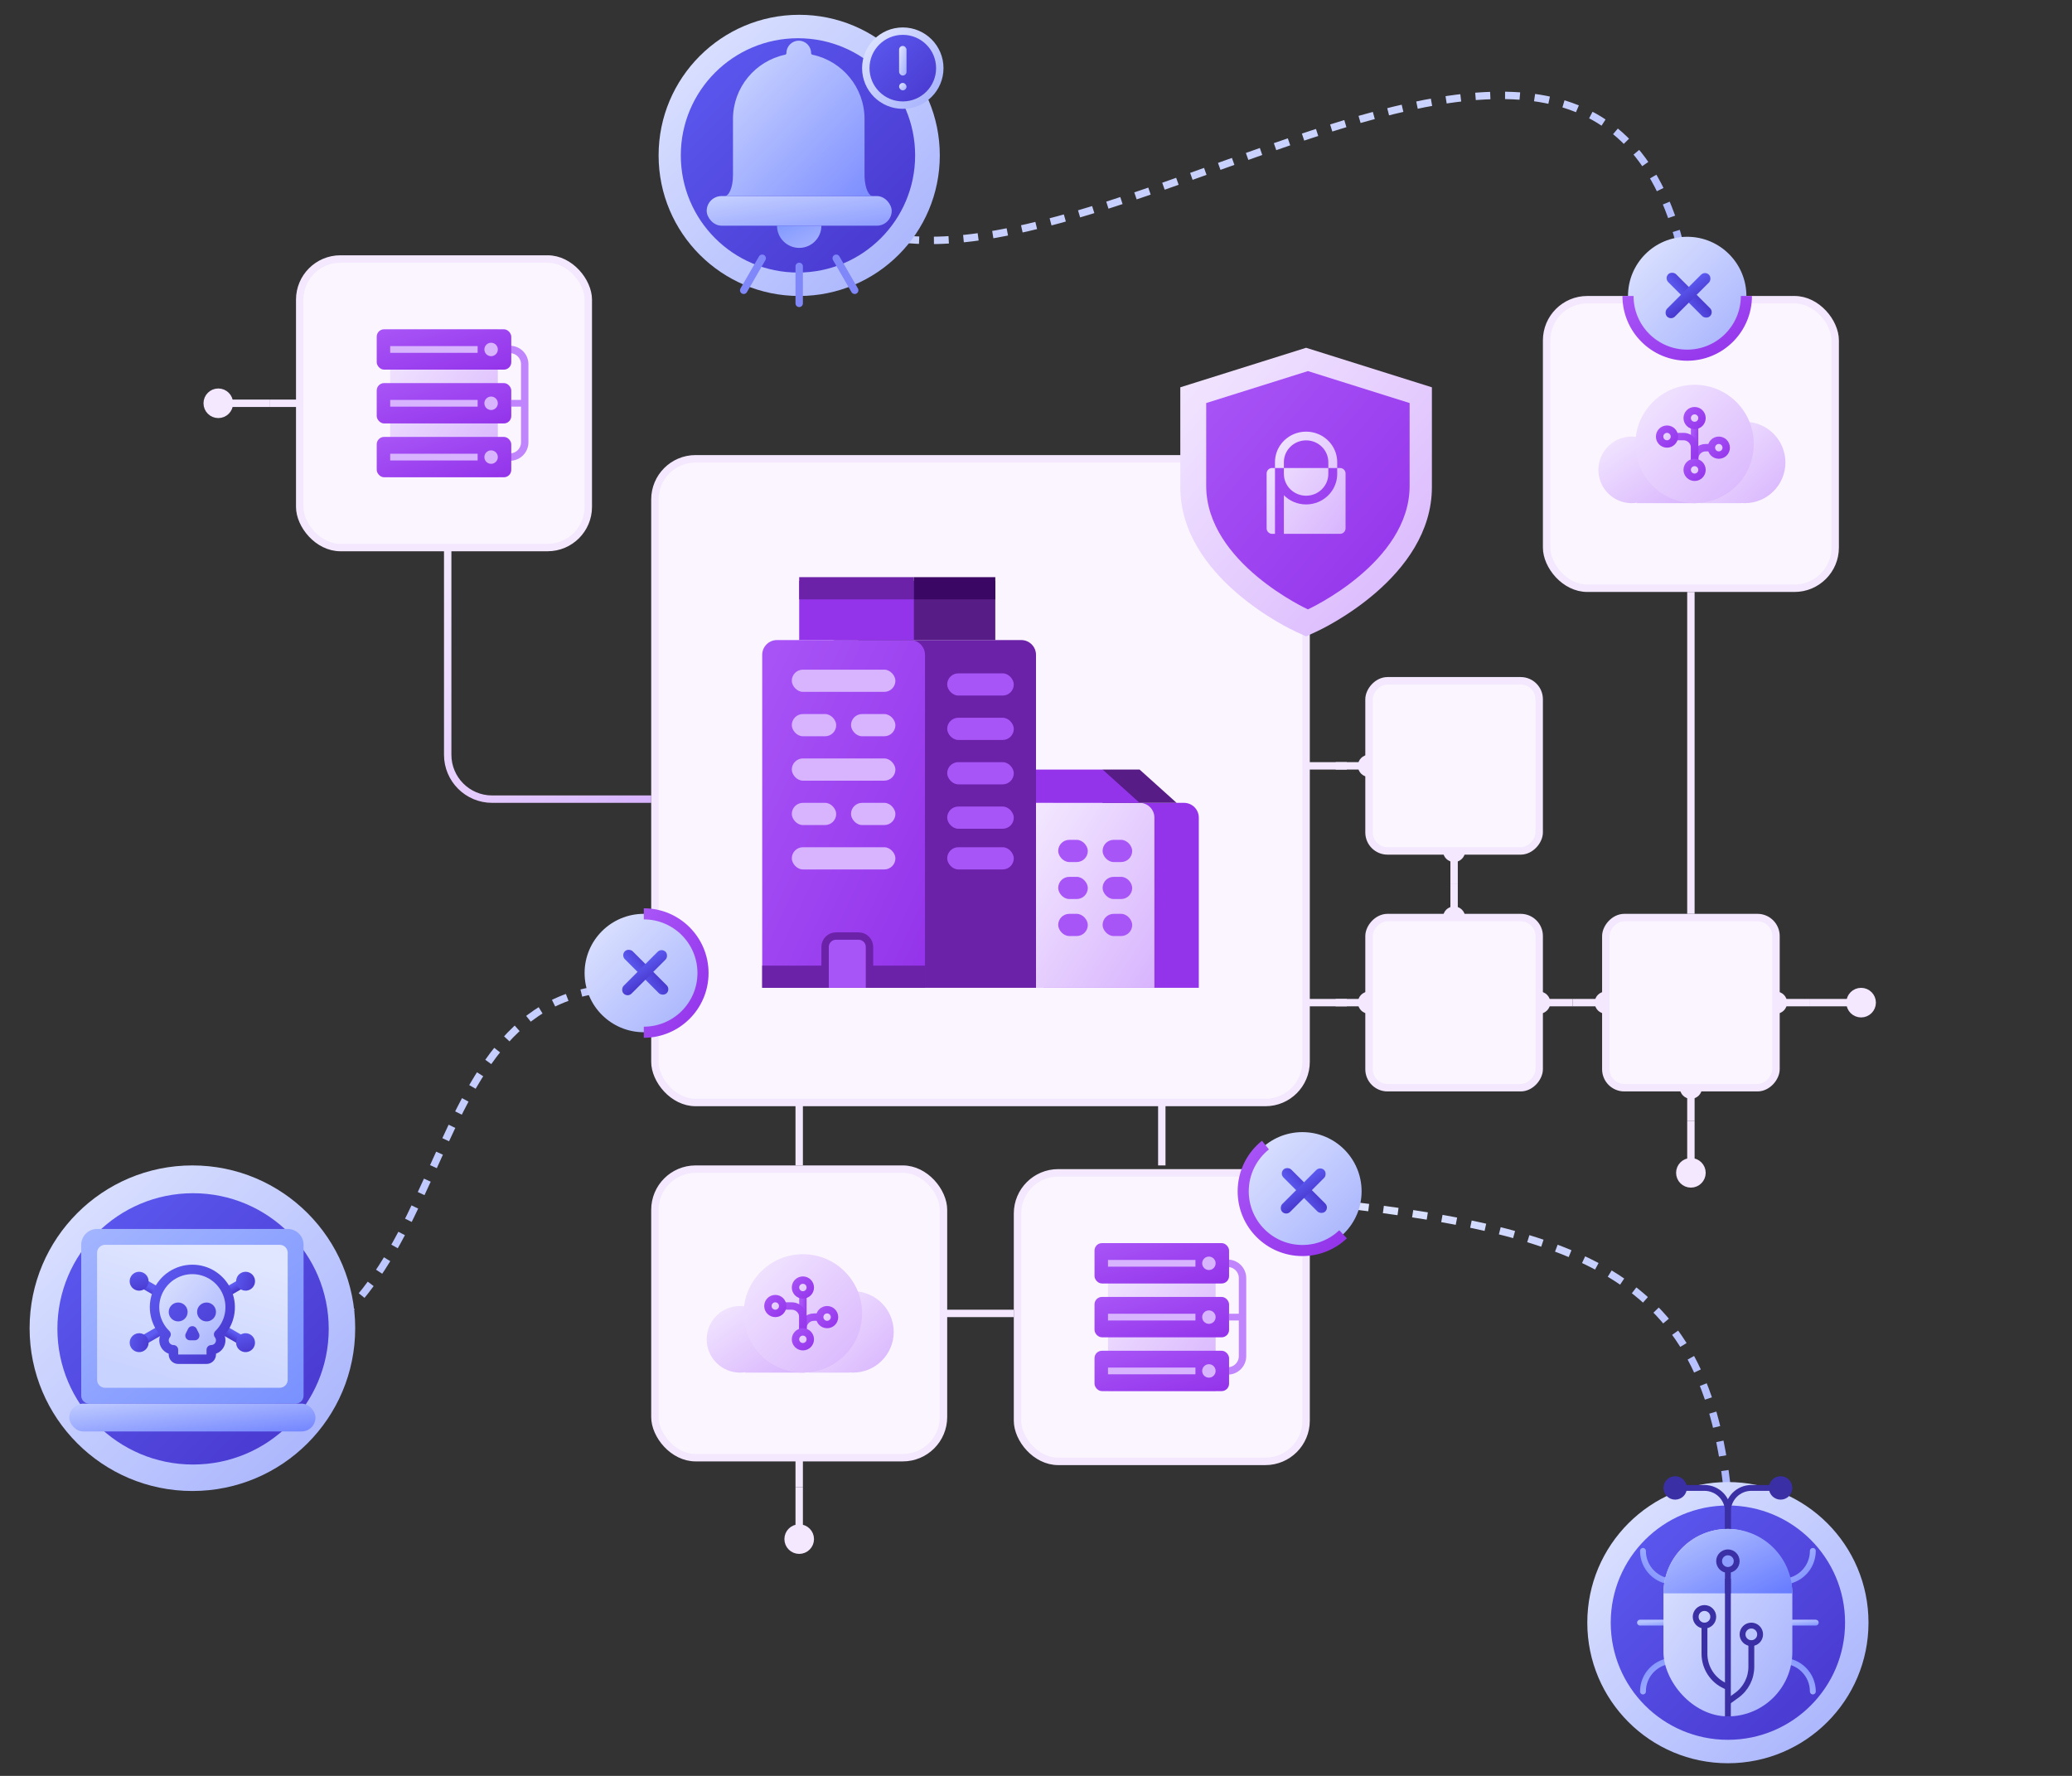
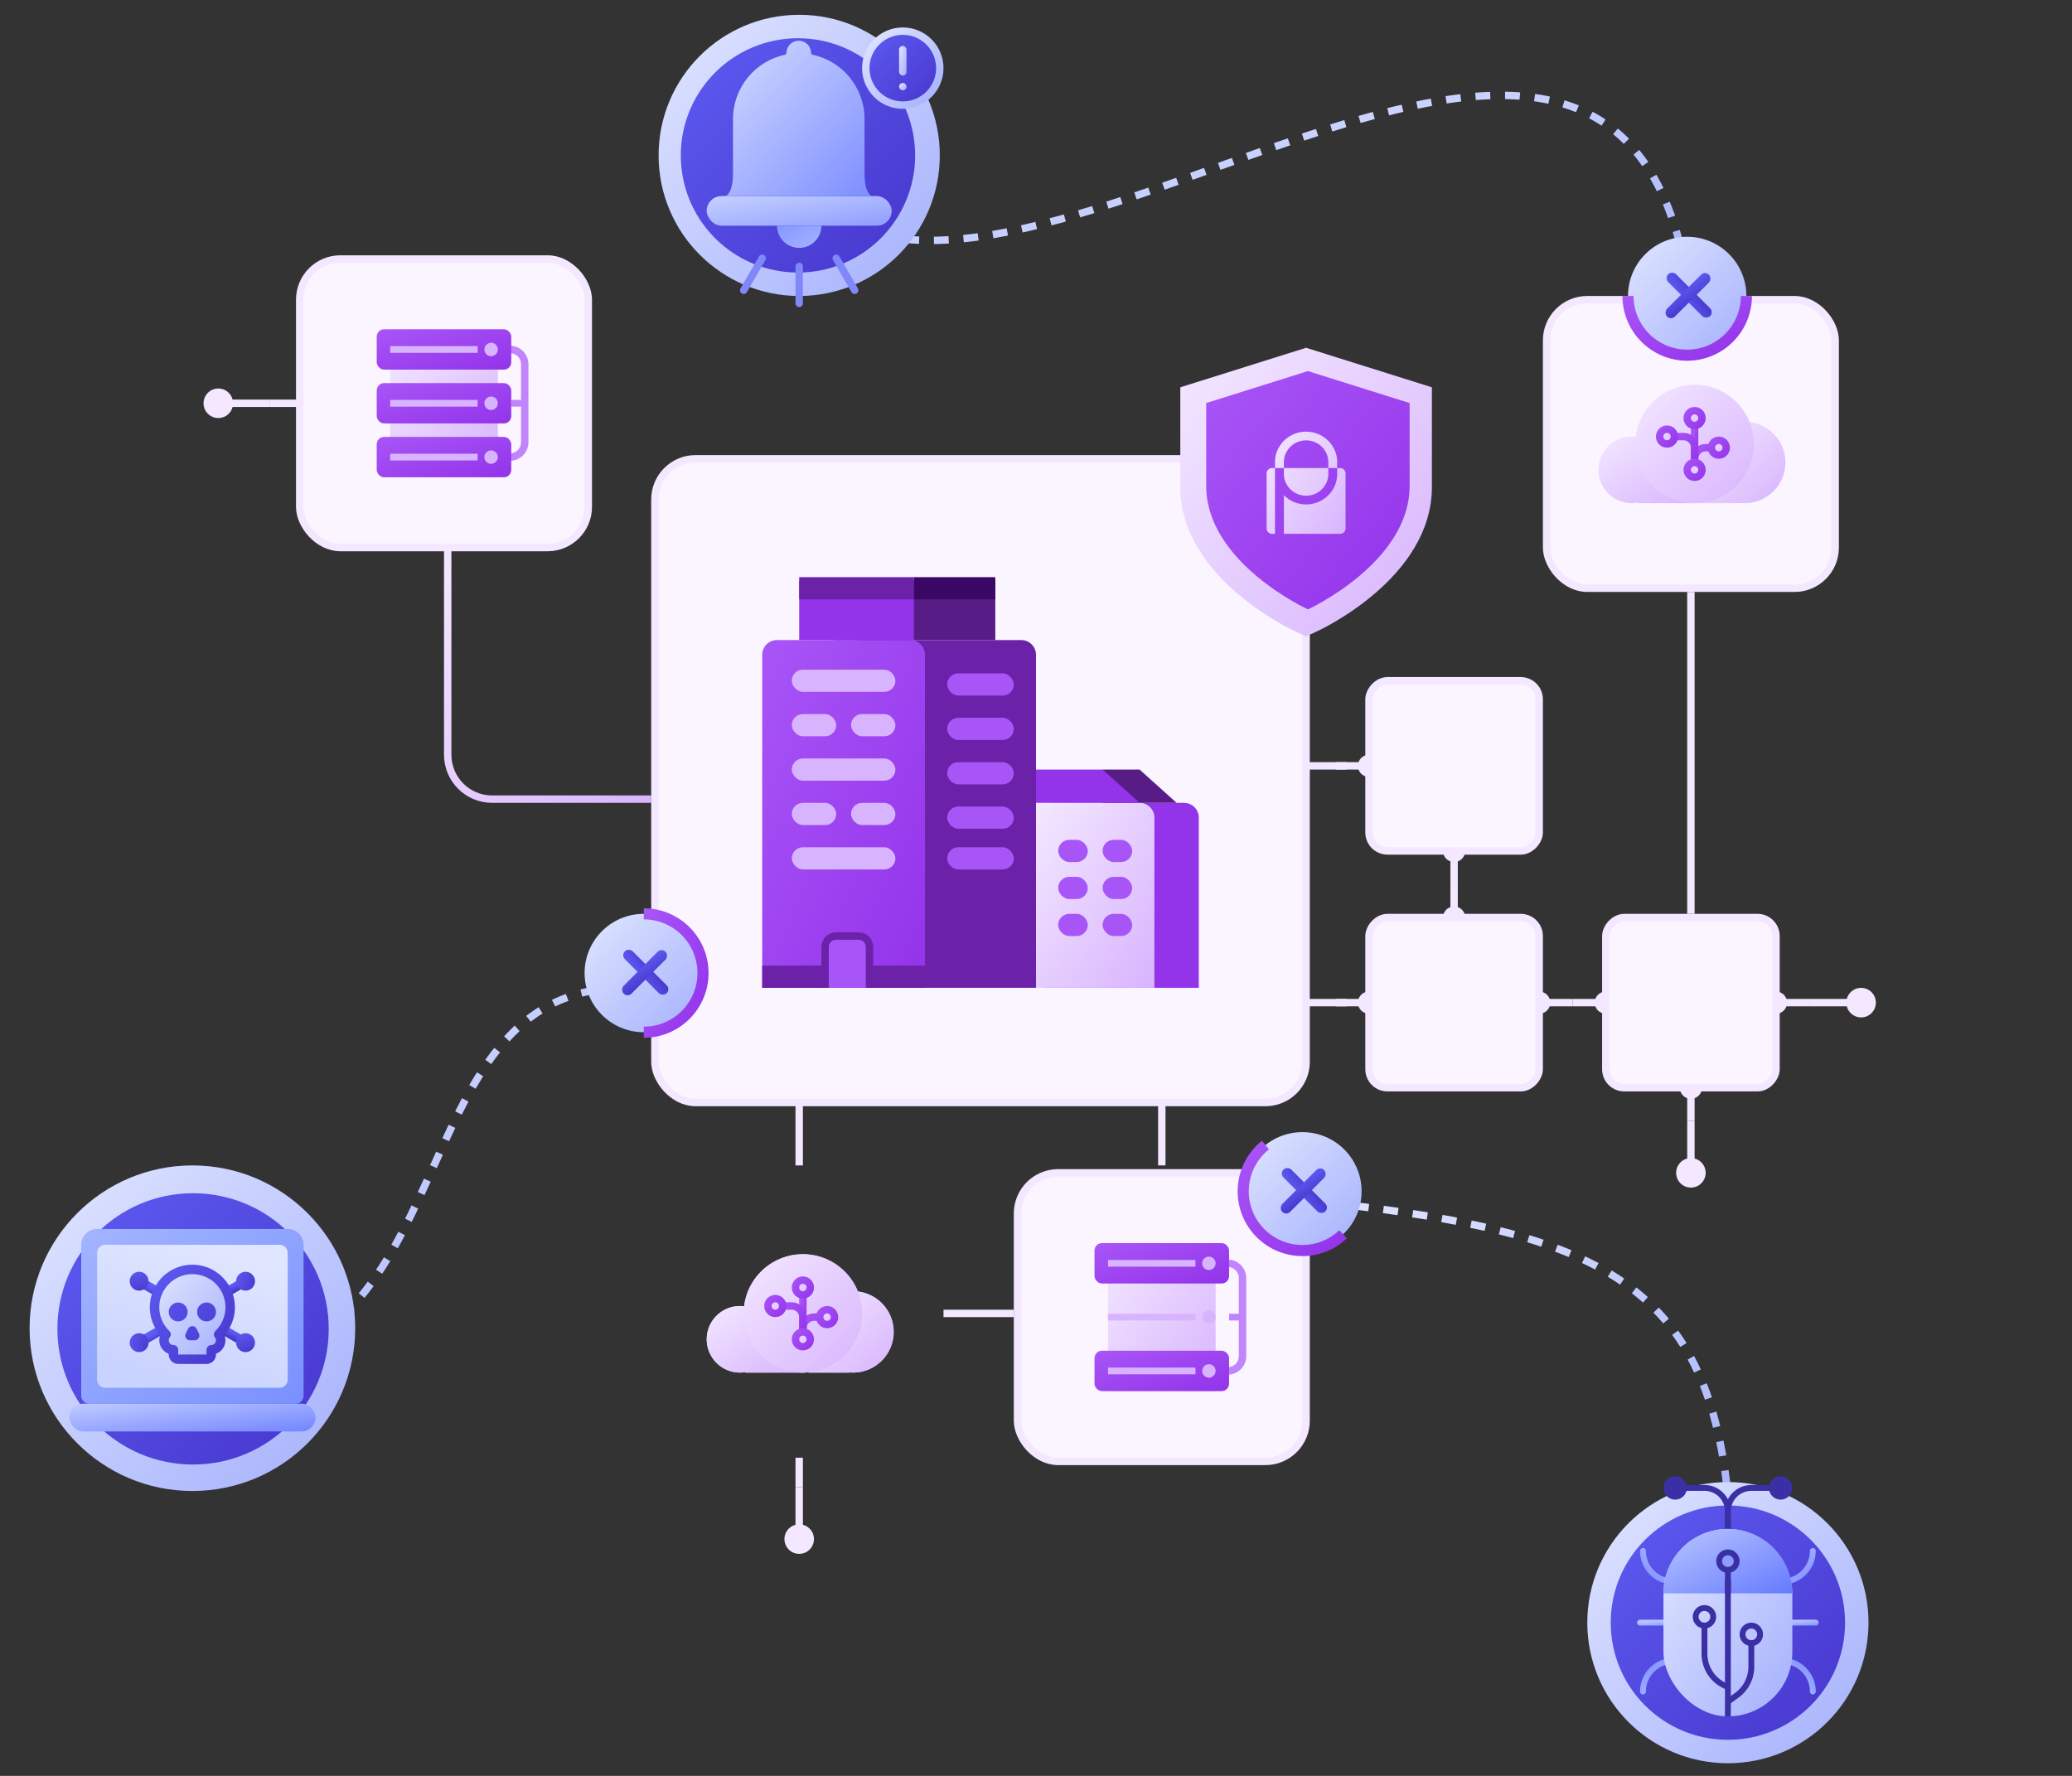
<svg xmlns="http://www.w3.org/2000/svg" width="560" height="480" viewBox="0 0 560 480" fill="none">
  <rect x="0" y="0" width="560" height="480" fill="#333333" stroke="none" />
  <path d="M369 207H361" stroke="#F3E8FF" stroke-width="2" />
  <circle cx="3" cy="3" r="2" transform="matrix(-1 0 0 1 373 204)" fill="#F3E8FF" stroke="#F3E8FF" stroke-width="2" />
  <path d="M393 239L393 231" stroke="#F3E8FF" stroke-width="2" />
  <circle cx="3" cy="3" r="2" transform="matrix(-1 0 0 1 396 227)" fill="#F3E8FF" stroke="#F3E8FF" stroke-width="2" />
  <rect x="-1" y="1" width="46" height="46" rx="5" transform="matrix(-1 0 0 1 415 183)" fill="#FAF5FF" stroke="#F3E8FF" stroke-width="2" />
  <path d="M433 271H425" stroke="#F3E8FF" stroke-width="2" />
  <circle cx="3" cy="3" r="2" transform="matrix(-1 0 0 1 437 268)" fill="#F3E8FF" stroke="#F3E8FF" stroke-width="2" />
  <path d="M489 271H481" stroke="#F3E8FF" stroke-width="2" />
  <circle cx="3" cy="3" r="2" transform="matrix(-1 0 0 1 483 268)" fill="#F3E8FF" stroke="#F3E8FF" stroke-width="2" />
  <path d="M457 303L457 295" stroke="#F3E8FF" stroke-width="2" />
  <circle cx="3" cy="3" r="2" transform="matrix(-1 0 0 1 460 291)" fill="#F3E8FF" stroke="#F3E8FF" stroke-width="2" />
  <rect x="-1" y="1" width="46" height="46" rx="5" transform="matrix(-1 0 0 1 479 247)" fill="#FAF5FF" stroke="#F3E8FF" stroke-width="2" />
  <path d="M500 271H489" stroke="#F3E8FF" stroke-width="2" />
  <circle cx="4" cy="4" r="3" transform="matrix(-1 0 0 1 507 267)" fill="#F3E8FF" stroke="#F3E8FF" stroke-width="2" />
  <path d="M457 314V303" stroke="#F3E8FF" stroke-width="2" />
  <circle cx="4" cy="4" r="3" transform="matrix(-1 0 0 1 461 313)" fill="#F3E8FF" stroke="#F3E8FF" stroke-width="2" />
  <path d="M369 271H361" stroke="#F3E8FF" stroke-width="2" />
  <circle cx="3" cy="3" r="2" transform="matrix(-1 0 0 1 373 268)" fill="#F3E8FF" stroke="#F3E8FF" stroke-width="2" />
  <path d="M393 247L393 239" stroke="#F3E8FF" stroke-width="2" />
  <circle cx="3" cy="3" r="2" transform="matrix(-1 0 0 1 396 245)" fill="#F3E8FF" stroke="#F3E8FF" stroke-width="2" />
  <path d="M425 271H417" stroke="#F3E8FF" stroke-width="2" />
  <circle cx="3" cy="3" r="2" transform="matrix(-1 0 0 1 419 268)" fill="#F3E8FF" stroke="#F3E8FF" stroke-width="2" />
  <rect x="-1" y="1" width="46" height="46" rx="5" transform="matrix(-1 0 0 1 415 247)" fill="#FAF5FF" stroke="#F3E8FF" stroke-width="2" />
  <path d="M73 109H62" stroke="#F3E8FF" stroke-width="2" />
  <circle cx="4" cy="4" r="3" transform="matrix(-1 0 0 1 63 105)" fill="#F3E8FF" stroke="#F3E8FF" stroke-width="2" />
  <path d="M216 413V402" stroke="#F3E8FF" stroke-width="2" />
  <circle cx="4" cy="4" r="3" transform="matrix(-1 0 0 1 220 412)" fill="#F3E8FF" stroke="#F3E8FF" stroke-width="2" />
  <path d="M121 148V204C121 210.627 126.373 216 133 216H176" stroke="url(#paint0_linear_516_23912)" stroke-width="2" />
  <rect x="275" y="317" width="78" height="78" rx="11" fill="#FAF5FF" stroke="#F3E8FF" stroke-width="2" />
  <rect x="299.454" y="336" width="29.091" height="40" fill="url(#paint1_linear_516_23912)" />
  <path d="M330.364 341.454H331.818C334.027 341.454 335.818 343.245 335.818 345.454V366.545C335.818 368.754 334.027 370.545 331.818 370.545H330.364" stroke="#C084FC" stroke-width="2" />
  <rect x="295.818" y="336" width="36.364" height="10.909" rx="2" fill="url(#paint2_linear_516_23912)" />
  <circle cx="326.729" cy="341.455" r="1.818" fill="#D8B4FE" />
  <rect x="299.455" y="340.546" width="23.636" height="1.818" fill="#D8B4FE" />
-   <rect x="295.818" y="350.545" width="36.364" height="10.909" rx="2" fill="url(#paint3_linear_516_23912)" />
  <circle cx="326.729" cy="356" r="1.818" fill="#D8B4FE" />
  <rect x="299.455" y="355.091" width="23.636" height="1.818" fill="#D8B4FE" />
  <rect x="295.818" y="365.091" width="36.364" height="10.909" rx="2" fill="url(#paint4_linear_516_23912)" />
  <circle cx="326.729" cy="370.546" r="1.818" fill="#D8B4FE" />
  <rect x="299.455" y="369.637" width="23.636" height="1.818" fill="#D8B4FE" />
  <rect x="332.183" y="355.091" width="2.727" height="1.818" fill="#C084FC" />
  <rect x="81" y="70" width="78" height="78" rx="11" fill="#FAF5FF" stroke="#F3E8FF" stroke-width="2" />
  <rect x="105.454" y="89" width="29.091" height="40" fill="url(#paint5_linear_516_23912)" />
  <path d="M136.364 94.454H137.818C140.027 94.454 141.818 96.245 141.818 98.454V119.545C141.818 121.754 140.027 123.545 137.818 123.545H136.364" stroke="#C084FC" stroke-width="2" />
  <rect x="101.818" y="89" width="36.364" height="10.909" rx="2" fill="url(#paint6_linear_516_23912)" />
  <circle cx="132.729" cy="94.455" r="1.818" fill="#D8B4FE" />
  <rect x="105.455" y="93.546" width="23.636" height="1.818" fill="#D8B4FE" />
  <rect x="101.818" y="103.545" width="36.364" height="10.909" rx="2" fill="url(#paint7_linear_516_23912)" />
  <circle cx="132.729" cy="109" r="1.818" fill="#D8B4FE" />
  <rect x="105.455" y="108.091" width="23.636" height="1.818" fill="#D8B4FE" />
  <rect x="101.818" y="118.091" width="36.364" height="10.909" rx="2" fill="url(#paint8_linear_516_23912)" />
  <circle cx="132.729" cy="123.546" r="1.818" fill="#D8B4FE" />
  <rect x="105.455" y="122.637" width="23.636" height="1.818" fill="#D8B4FE" />
  <rect x="138.183" y="108.091" width="2.727" height="1.818" fill="#C084FC" />
  <rect x="456" y="160" width="2" height="87" fill="#F3E8FF" />
  <rect x="353" y="206" width="11" height="2" fill="#F3E8FF" />
  <rect x="353" y="270" width="11" height="2" fill="#F3E8FF" />
  <rect x="215" y="298" width="2" height="17" fill="#F3E8FF" />
  <rect x="313" y="298" width="2" height="17" fill="#F3E8FF" />
  <rect x="255" y="354" width="19" height="2" fill="#F3E8FF" />
  <rect x="177" y="124" width="176" height="174" rx="11" fill="#FAF5FF" stroke="#F3E8FF" stroke-width="2" />
  <path d="M224 174.823C224 173.816 224.816 173 225.823 173H276C278.209 173 280 174.791 280 177V267H224V174.823Z" fill="#6B21A8" />
  <path d="M282 219.942C282 218.317 283.317 217 284.942 217H320C322.209 217 324 218.791 324 221V267H282V219.942Z" fill="#9333EA" />
  <path d="M206 177C206 174.791 207.791 173 210 173H246C248.209 173 250 174.791 250 177V267H206V177Z" fill="url(#paint9_linear_516_23912)" />
  <rect x="214" y="181" width="28" height="6" rx="3" fill="#D8B4FE" />
  <rect x="214" y="205" width="28" height="6" rx="3" fill="#D8B4FE" />
  <rect x="214" y="229" width="28" height="6" rx="3" fill="#D8B4FE" />
  <rect x="256" y="182" width="18" height="6" rx="3" fill="#A855F7" />
  <rect x="214" y="193" width="12" height="6" rx="3" fill="#D8B4FE" />
  <rect x="214" y="217" width="12" height="6" rx="3" fill="#D8B4FE" />
  <rect x="230" y="193" width="12" height="6" rx="3" fill="#D8B4FE" />
  <rect x="230" y="217" width="12" height="6" rx="3" fill="#D8B4FE" />
  <rect x="256" y="194" width="18" height="6" rx="3" fill="#A855F7" />
  <rect x="256" y="206" width="18" height="6" rx="3" fill="#A855F7" />
  <rect x="256" y="218" width="18" height="6" rx="3" fill="#A855F7" />
  <rect x="256" y="229" width="18" height="6" rx="3" fill="#A855F7" />
  <rect x="232" y="157" width="37" height="16" fill="#581C87" />
  <rect x="216" y="157" width="31" height="16" fill="#9333EA" />
  <rect x="216" y="156" width="31" height="6" fill="#6B21A8" />
  <rect x="247" y="156" width="22" height="6" fill="#3B0764" />
  <path d="M280 217H308C310.209 217 312 218.791 312 221V267H280V217Z" fill="url(#paint10_linear_516_23912)" />
  <rect x="286" y="237" width="8" height="6" rx="3" fill="#A855F7" />
  <rect x="286" y="247" width="8" height="6" rx="3" fill="#A855F7" />
  <rect x="298" y="237" width="8" height="6" rx="3" fill="#A855F7" />
  <rect x="298" y="247" width="8" height="6" rx="3" fill="#A855F7" />
  <rect x="286" y="227" width="8" height="6" rx="3" fill="#A855F7" />
  <rect x="298" y="227" width="8" height="6" rx="3" fill="#A855F7" />
  <rect x="206" y="261" width="44" height="6" fill="#6B21A8" />
  <path d="M223 254.942C223 253.317 224.317 252 225.942 252H232.058C233.683 252 235 253.317 235 254.942V267H223V254.942Z" fill="#A855F7" />
  <path d="M235 267C235 262.592 235 259.745 235 255.942C235 254.318 233.683 253 232.058 253H225.942C224.317 253 223 254.317 223 255.942V267" stroke="#6B21A8" stroke-width="2" />
  <path d="M308 208L318 217H308V208Z" fill="#581C87" />
  <rect x="298" y="208" width="10" height="9" fill="#581C87" />
  <path d="M280 208H298L308 217H280V208Z" fill="#9333EA" />
  <path d="M169 267C105.847 267 128.449 371 52 371" stroke="url(#paint11_linear_516_23912)" stroke-width="2" stroke-dasharray="4 4" />
  <circle cx="174" cy="263" r="16" fill="url(#paint12_linear_516_23912)" />
  <path d="M174 279C182.837 279 190 271.837 190 263C190 254.163 182.837 247 174 247" stroke="url(#paint13_linear_516_23912)" stroke-width="3" />
  <rect x="167.814" y="258.186" width="3" height="16" rx="1.5" transform="rotate(-45 167.814 258.186)" fill="url(#paint14_linear_516_23912)" />
  <rect x="178.813" y="256.187" width="3" height="16" rx="1.5" transform="rotate(45 178.813 256.187)" fill="url(#paint15_linear_516_23912)" />
  <path d="M358 325C440.063 333.793 468 350.207 468 427" stroke="url(#paint16_linear_516_23912)" stroke-width="2" stroke-dasharray="4 4" />
  <circle cx="352" cy="322" r="16" fill="url(#paint17_linear_516_23912)" />
  <path d="M342.012 309.5C338.347 312.432 336 316.942 336 322C336 330.837 343.163 338 352 338C356.261 338 360.133 336.334 363 333.619" stroke="url(#paint18_linear_516_23912)" stroke-width="3" />
  <rect x="345.812" y="317.186" width="3" height="16" rx="1.5" transform="rotate(-45 345.812 317.186)" fill="url(#paint19_linear_516_23912)" />
  <rect x="356.812" y="315.186" width="3" height="16" rx="1.5" transform="rotate(45 356.812 315.186)" fill="url(#paint20_linear_516_23912)" />
  <path d="M230.543 349C236.618 349 241.543 353.925 241.543 360C241.543 366.075 236.618 371 230.543 371C230.206 371 229.872 370.982 229.543 370.952V371H218.543V365H220.746C219.979 363.499 219.543 361.801 219.543 360C219.543 353.925 224.468 349 230.543 349Z" fill="url(#paint21_linear_516_23912)" />
  <path d="M200 353C203.12 353 205.869 354.588 207.483 357H217.432V371H201.432V370.885C200.965 370.959 200.487 371 200 371C195.029 371 191 366.971 191 362C191 357.029 195.029 353 200 353Z" fill="url(#paint22_linear_516_23912)" />
  <circle cx="217" cy="355" r="16" fill="url(#paint23_linear_516_23912)" />
  <path d="M217 364V359C217 357.343 218.343 356 220 356H223" stroke="url(#paint24_linear_516_23912)" stroke-width="2" />
  <path d="M217 361.364V347" stroke="url(#paint25_linear_516_23912)" stroke-width="2" />
  <path d="M216 362C216 362.552 216.448 363 217 363C217.552 363 218 362.552 218 362H216ZM214 353V352H210V353V354H214V353ZM217 362H218V358.482H217H216V362H217ZM217 358.482H218V356H217H216V358.482H217ZM214 353V354C215.105 354 216 354.895 216 356H217H218C218 353.791 216.209 352 214 352V353Z" fill="url(#paint26_linear_516_23912)" />
  <circle cx="217" cy="348" r="2" fill="url(#paint27_linear_516_23912)" stroke="url(#paint28_linear_516_23912)" stroke-width="2" />
  <circle cx="217" cy="362" r="2" fill="url(#paint29_linear_516_23912)" stroke="url(#paint30_linear_516_23912)" stroke-width="2" />
-   <circle cx="223.542" cy="356" r="2" fill="url(#paint31_linear_516_23912)" stroke="url(#paint32_linear_516_23912)" stroke-width="2" />
  <circle cx="209.543" cy="353" r="2" fill="url(#paint33_linear_516_23912)" stroke="url(#paint34_linear_516_23912)" stroke-width="2" />
-   <rect x="177" y="316" width="78" height="78" rx="11" fill="#FAF5FF" stroke="#F3E8FF" stroke-width="2" />
  <path d="M230.543 349C236.618 349 241.543 353.925 241.543 360C241.543 366.075 236.618 371 230.543 371C230.206 371 229.872 370.982 229.543 370.952V371H218.543V365H220.746C219.979 363.499 219.543 361.801 219.543 360C219.543 353.925 224.468 349 230.543 349Z" fill="url(#paint35_linear_516_23912)" />
  <path d="M200 353C203.12 353 205.869 354.588 207.483 357H217.432V371H201.432V370.885C200.965 370.959 200.487 371 200 371C195.029 371 191 366.971 191 362C191 357.029 195.029 353 200 353Z" fill="url(#paint36_linear_516_23912)" />
  <circle cx="217" cy="355" r="16" fill="url(#paint37_linear_516_23912)" />
  <path d="M217 364V359C217 357.343 218.343 356 220 356H223" stroke="url(#paint38_linear_516_23912)" stroke-width="2" />
  <path d="M217 361.364V347" stroke="url(#paint39_linear_516_23912)" stroke-width="2" />
  <path d="M216 362C216 362.552 216.448 363 217 363C217.552 363 218 362.552 218 362H216ZM214 353V352H210V353V354H214V353ZM217 362H218V358.482H217H216V362H217ZM217 358.482H218V356H217H216V358.482H217ZM214 353V354C215.105 354 216 354.895 216 356H217H218C218 353.791 216.209 352 214 352V353Z" fill="url(#paint40_linear_516_23912)" />
  <circle cx="217" cy="348" r="2" fill="url(#paint41_linear_516_23912)" stroke="url(#paint42_linear_516_23912)" stroke-width="2" />
  <circle cx="217" cy="362" r="2" fill="url(#paint43_linear_516_23912)" stroke="url(#paint44_linear_516_23912)" stroke-width="2" />
  <circle cx="223.542" cy="356" r="2" fill="url(#paint45_linear_516_23912)" stroke="url(#paint46_linear_516_23912)" stroke-width="2" />
  <circle cx="209.543" cy="353" r="2" fill="url(#paint47_linear_516_23912)" stroke="url(#paint48_linear_516_23912)" stroke-width="2" />
  <path d="M457 82C440.952 -49.06 288.437 95.048 226 59" stroke="url(#paint49_linear_516_23912)" stroke-width="2" stroke-dasharray="4 4" />
  <rect x="73" y="108" width="8" height="2" fill="#F3E8FF" />
  <rect x="215" y="394" width="2" height="8" fill="#F3E8FF" />
  <rect x="418" y="81" width="78" height="78" rx="11" fill="#FAF5FF" stroke="#F3E8FF" stroke-width="2" />
  <path d="M471.543 114C477.618 114 482.543 118.925 482.543 125C482.543 131.075 477.618 136 471.543 136C471.206 136 470.872 135.982 470.543 135.952V136H459.543V130H461.746C460.979 128.499 460.543 126.801 460.543 125C460.543 118.925 465.468 114 471.543 114Z" fill="url(#paint50_linear_516_23912)" />
  <path d="M441 118C444.12 118 446.869 119.588 448.483 122H458.432V136H442.432V135.885C441.965 135.959 441.487 136 441 136C436.029 136 432 131.971 432 127C432 122.029 436.029 118 441 118Z" fill="url(#paint51_linear_516_23912)" />
  <circle cx="458" cy="120" r="16" fill="url(#paint52_linear_516_23912)" />
  <path d="M458 129V124C458 122.343 459.343 121 461 121H464" stroke="url(#paint53_linear_516_23912)" stroke-width="2" />
  <path d="M458 126.364V112" stroke="url(#paint54_linear_516_23912)" stroke-width="2" />
  <path d="M457 127C457 127.552 457.448 128 458 128C458.552 128 459 127.552 459 127H457ZM455 118V117H451V118V119H455V118ZM458 127H459V123.482H458H457V127H458ZM458 123.482H459V121H458H457V123.482H458ZM455 118V119C456.105 119 457 119.895 457 121H458H459C459 118.791 457.209 117 455 117V118Z" fill="url(#paint55_linear_516_23912)" />
  <circle cx="458" cy="113" r="2" fill="url(#paint56_linear_516_23912)" stroke="url(#paint57_linear_516_23912)" stroke-width="2" />
  <circle cx="458" cy="127" r="2" fill="url(#paint58_linear_516_23912)" stroke="url(#paint59_linear_516_23912)" stroke-width="2" />
  <circle cx="464.542" cy="121" r="2" fill="url(#paint60_linear_516_23912)" stroke="url(#paint61_linear_516_23912)" stroke-width="2" />
  <circle cx="450.543" cy="118" r="2" fill="url(#paint62_linear_516_23912)" stroke="url(#paint63_linear_516_23912)" stroke-width="2" />
  <circle cx="456" cy="80" r="16" fill="url(#paint64_linear_516_23912)" />
  <rect x="449.812" y="75.186" width="3" height="16" rx="1.5" transform="rotate(-45 449.812 75.186)" fill="url(#paint65_linear_516_23912)" />
  <rect x="460.812" y="73.186" width="3" height="16" rx="1.5" transform="rotate(45 460.812 73.186)" fill="url(#paint66_linear_516_23912)" />
  <path d="M472 80C472 88.837 464.837 96 456 96C447.163 96 440 88.837 440 80" stroke="url(#paint67_linear_516_23912)" stroke-width="3" />
  <path d="M350.222 170.726C348.949 170.145 319 156.172 319 131.649V104.683L353 94L387 104.683V131.649C387 156.172 357.058 170.145 355.778 170.726L353 172L350.222 170.726Z" fill="url(#paint68_linear_516_23912)" />
  <path d="M326 108.939L353.489 100.301L380.979 108.939V131.327C380.979 152.14 353.489 164.705 353.489 164.705C353.489 164.705 326 152.14 326 131.327V108.939Z" fill="url(#paint69_linear_516_23912)" />
  <path d="M353 116.667C351.837 116.667 350.728 116.9 349.718 117.32C346.707 118.578 344.591 121.509 344.591 124.915V126.505H346.995V124.915C346.995 121.664 349.689 119.024 353 119.024C356.313 119.024 359.007 121.664 359.007 124.915V126.505H361.407V124.915C361.407 121.509 359.295 118.578 356.284 117.32C355.274 116.9 354.165 116.667 353 116.667Z" fill="url(#paint70_linear_516_23912)" />
  <path d="M343.816 126.495C342.997 126.495 342.333 127.159 342.333 127.978V142.811C342.333 143.629 342.997 144.293 343.816 144.293H344.591L344.591 126.505H346.995L346.995 128.094C346.995 131.345 349.689 133.985 353 133.985C356.313 133.985 359.007 131.345 359.007 128.094L359.007 126.505H361.407L361.407 128.094C361.407 131.5 359.295 134.431 356.283 135.689C355.274 136.109 354.165 136.343 353 136.343C351.837 136.343 350.728 136.109 349.718 135.689C348.688 135.259 347.766 134.629 346.995 133.854V144.293H362.184C363.003 144.293 363.667 143.629 363.667 142.811V127.978C363.667 127.159 363.003 126.495 362.184 126.495H343.816Z" fill="url(#paint71_linear_516_23912)" />
  <ellipse cx="216" cy="42" rx="38" ry="38" fill="url(#paint72_linear_516_23912)" />
  <ellipse cx="215.667" cy="42" rx="31.667" ry="31.667" fill="url(#paint73_linear_516_23912)" />
  <rect x="191" y="53" width="50" height="8" rx="4" fill="url(#paint74_linear_516_23912)" />
  <path d="M215.882 11C217.723 11 219.215 12.492 219.215 14.333C219.215 14.557 219.375 14.748 219.594 14.795C227.63 16.502 233.659 23.638 233.659 32.183V47.324L233.672 47.949C233.798 51.004 234.839 52.999 235.881 53H195.881C196.992 53 198.104 50.73 198.104 47.324V32.183C198.104 23.637 204.134 16.5 212.171 14.794C212.389 14.747 212.549 14.556 212.549 14.333C212.549 12.492 214.041 11 215.882 11Z" fill="url(#paint75_linear_516_23912)" />
  <path d="M210 61H222C222 64.314 219.314 67 216 67C212.686 67 210 64.314 210 61Z" fill="url(#paint76_linear_516_23912)" />
  <circle cx="244" cy="18.417" r="10" fill="url(#paint77_linear_516_23912)" stroke="url(#paint78_linear_516_23912)" stroke-width="2" />
  <rect x="243" y="12.417" width="2" height="8" rx="1" fill="url(#paint79_linear_516_23912)" />
  <rect x="243" y="22.417" width="2" height="2" rx="1" fill="url(#paint80_linear_516_23912)" />
  <path d="M216 72V82" stroke="#8087F9" stroke-width="2" stroke-linecap="round" />
  <path d="M206.001 69.801L201.001 78.462" stroke="#8087F9" stroke-width="2" stroke-linecap="round" />
  <path d="M226 69.801L231 78.462" stroke="#8087F9" stroke-width="2" stroke-linecap="round" />
  <ellipse cx="467" cy="438.583" rx="38" ry="38" fill="url(#paint81_linear_516_23912)" />
  <ellipse cx="467" cy="438.583" rx="31.667" ry="31.667" fill="url(#paint82_linear_516_23912)" />
  <path d="M467 420.375V408.5C467 405.002 469.836 402.167 473.334 402.167H478.875" stroke="#3A2FA4" stroke-width="1.583" />
  <path d="M467 420.375V408.5C467 405.002 464.165 402.167 460.667 402.167H455.125" stroke="#3A2FA4" stroke-width="1.583" />
  <path d="M479.271 427.5H481.646C486.237 427.5 489.959 423.778 489.959 419.188V419.188" stroke="url(#paint83_linear_516_23912)" stroke-width="1.583" stroke-linecap="round" />
  <path d="M454.729 427.5H452.354C447.763 427.5 444.042 423.778 444.042 419.188V419.188" stroke="url(#paint84_linear_516_23912)" stroke-width="1.583" stroke-linecap="round" />
  <path d="M479.271 448.875H481.646C486.237 448.875 489.959 452.597 489.959 457.188V457.188" stroke="url(#paint85_linear_516_23912)" stroke-width="1.583" stroke-linecap="round" />
  <path d="M454.729 448.875H452.354C447.763 448.875 444.042 452.597 444.042 457.188V457.188" stroke="url(#paint86_linear_516_23912)" stroke-width="1.583" stroke-linecap="round" />
  <path d="M490.75 439.375C491.188 439.375 491.542 439.021 491.542 438.583C491.542 438.146 491.188 437.792 490.75 437.792V439.375ZM480.063 438.583V439.375H490.75V438.583V437.792H480.063V438.583Z" fill="url(#paint87_linear_516_23912)" />
  <path d="M443.25 438.583H453.938" stroke="url(#paint88_linear_516_23912)" stroke-width="1.583" stroke-linecap="round" />
  <rect x="449.583" y="413.25" width="34.834" height="50.667" rx="17.417" fill="url(#paint89_linear_516_23912)" />
  <path d="M449.583 430.667C449.583 421.048 457.381 413.25 466.999 413.25C476.618 413.25 484.416 421.048 484.416 430.667H449.583Z" fill="url(#paint90_linear_516_23912)" />
  <rect x="466.604" y="427.104" width="0.792" height="36.417" stroke="#3A2FA4" stroke-width="0.792" />
  <rect x="466.604" y="423.937" width="0.792" height="6.333" fill="url(#paint91_linear_516_23912)" stroke="#3A2FA4" stroke-width="0.792" />
  <path d="M467 459.958L469.405 458.217C471.873 456.43 473.334 453.569 473.334 450.522V444.521" stroke="#3A2FA4" stroke-width="1.583" />
  <path d="M467 456L466.275 455.675C462.862 454.142 460.667 450.749 460.667 447.008V439.771" stroke="#3A2FA4" stroke-width="1.583" />
  <path d="M473.334 439.375C474.645 439.376 475.709 440.439 475.709 441.75C475.709 443.062 474.645 444.125 473.334 444.125C472.022 444.125 470.959 443.062 470.959 441.75C470.959 440.439 472.022 439.375 473.334 439.375Z" stroke="#3A2FA4" stroke-width="1.583" />
  <path d="M460.667 434.625C461.979 434.626 463.042 435.689 463.042 437C463.042 438.312 461.978 439.375 460.667 439.375C459.355 439.375 458.292 438.312 458.292 437C458.292 435.689 459.355 434.625 460.667 434.625Z" stroke="#3A2FA4" stroke-width="1.583" />
  <path d="M467 419.584C468.312 419.584 469.375 420.647 469.375 421.959C469.375 423.27 468.312 424.334 467 424.334C465.689 424.334 464.626 423.27 464.625 421.959C464.625 420.647 465.689 419.584 467 419.584Z" fill="#8C9DFF" stroke="#3A2FA4" stroke-width="1.583" />
  <path d="M481.25 399.792C482.562 399.792 483.625 400.855 483.625 402.167C483.625 403.478 482.562 404.542 481.25 404.542C479.939 404.542 478.876 403.479 478.875 402.167C478.875 400.855 479.939 399.792 481.25 399.792Z" fill="#3A2FA4" stroke="#3A2FA4" stroke-width="1.583" />
  <path d="M452.75 399.792C454.062 399.792 455.125 400.855 455.125 402.167C455.125 403.478 454.062 404.542 452.75 404.542C451.439 404.542 450.376 403.479 450.375 402.167C450.375 400.855 451.439 399.792 452.75 399.792Z" fill="#3A2FA4" stroke="#3A2FA4" stroke-width="1.583" />
  <ellipse cx="52" cy="359" rx="44" ry="44" fill="url(#paint92_linear_516_23912)" />
  <ellipse cx="52.179" cy="359.179" rx="36.667" ry="36.667" fill="url(#paint93_linear_516_23912)" />
  <path d="M21.95 336.463C21.95 334.092 23.872 332.17 26.242 332.17H77.755C80.125 332.17 82.047 334.092 82.047 336.463V377.244C82.047 378.429 81.086 379.39 79.901 379.39H24.096C22.911 379.39 21.95 378.429 21.95 377.244V336.463Z" fill="url(#paint94_linear_516_23912)" />
  <path d="M26.242 338.609C26.242 337.424 27.203 336.463 28.389 336.463H75.608C76.794 336.463 77.755 337.424 77.755 338.609V372.951C77.755 374.136 76.794 375.097 75.608 375.097H28.389C27.203 375.097 26.242 374.136 26.242 372.951V338.609Z" fill="url(#paint95_linear_516_23912)" />
  <rect x="18.73" y="379.39" width="66.537" height="7.512" rx="3.756" fill="url(#paint96_linear_516_23912)" />
  <path d="M37.601 346.301L66.367 362.909" stroke="url(#paint97_linear_516_23912)" stroke-width="2.555" />
  <circle cx="66.365" cy="362.91" r="2.555" transform="rotate(30 66.365 362.91)" fill="url(#paint98_linear_516_23912)" />
  <circle cx="37.601" cy="346.301" r="2.555" transform="rotate(30 37.601 346.301)" fill="url(#paint99_linear_516_23912)" />
  <path d="M37.606 362.909L66.373 346.301" stroke="url(#paint100_linear_516_23912)" stroke-width="2.555" />
  <circle cx="66.375" cy="346.301" r="2.555" transform="rotate(-30 66.375 346.301)" fill="url(#paint101_linear_516_23912)" />
  <circle cx="37.607" cy="362.909" r="2.555" transform="rotate(-30 37.607 362.909)" fill="url(#paint102_linear_516_23912)" />
  <path d="M47.463 344.058L44.669 346.055C44.44 346.218 44.224 346.401 44.025 346.6L43.633 346.992C43.245 347.38 42.922 347.829 42.676 348.32L42.483 348.705C42.018 349.635 41.848 350.684 41.995 351.713L42.329 354.054C42.382 354.42 42.474 354.779 42.603 355.126L44.099 359.114C44.248 359.511 44.324 359.932 44.324 360.357V361.626C44.324 362.392 44.815 363.072 45.541 363.314C45.989 363.464 46.359 363.785 46.571 364.207L47.144 365.355C47.387 365.84 47.781 366.234 48.266 366.477C48.615 366.651 48.999 366.742 49.388 366.742H51.351H54.596C55.396 366.742 56.178 366.505 56.843 366.061C57.43 365.67 57.905 365.132 58.22 364.501L58.544 363.853C58.855 363.232 59.016 362.547 59.016 361.853C59.016 361.285 59.125 360.721 59.336 360.193L60.294 357.799L61.62 354.703C62.006 353.805 62.125 352.815 61.964 351.85L61.752 350.576C61.633 349.863 61.364 349.183 60.963 348.582L59.583 346.512C59.209 345.951 58.727 345.469 58.166 345.095L56.471 343.965C55.632 343.405 54.645 343.107 53.636 343.107H50.434C49.368 343.107 48.33 343.439 47.463 344.058Z" fill="url(#paint103_linear_516_23912)" />
  <path d="M51.988 358.44C52.472 358.44 52.915 358.713 53.131 359.146L53.77 360.424L53.834 360.576C53.959 360.936 53.917 361.337 53.714 361.666C53.481 362.043 53.07 362.273 52.627 362.273H51.349C50.907 362.273 50.496 362.043 50.263 361.666C50.03 361.29 50.009 360.82 50.207 360.424L50.845 359.146L50.937 358.991C51.173 358.649 51.565 358.44 51.988 358.44Z" fill="url(#paint104_linear_516_23912)" />
  <path d="M55.821 364.828C55.821 364.123 56.392 363.551 57.097 363.55C57.338 363.55 57.574 363.482 57.777 363.354C57.981 363.226 58.145 363.042 58.249 362.825C58.353 362.608 58.393 362.367 58.366 362.128C58.339 361.889 58.245 361.662 58.094 361.474C57.682 360.959 57.73 360.216 58.204 359.757C59.485 358.519 60.367 356.926 60.737 355.184C61.106 353.441 60.947 351.627 60.279 349.975C59.611 348.323 58.466 346.909 56.989 345.913C55.511 344.916 53.77 344.384 51.988 344.384C50.206 344.384 48.465 344.916 46.988 345.913C45.511 346.909 44.366 348.323 43.698 349.975C43.03 351.627 42.87 353.441 43.24 355.184C43.61 356.926 44.492 358.519 45.773 359.757C46.247 360.216 46.294 360.959 45.882 361.474C45.732 361.662 45.638 361.889 45.61 362.128C45.583 362.367 45.624 362.608 45.728 362.825C45.832 363.042 45.996 363.226 46.199 363.354C46.403 363.482 46.639 363.55 46.879 363.55C47.584 363.551 48.155 364.123 48.156 364.828V366.105H55.821V364.828ZM58.376 366.105C58.376 366.783 58.107 367.433 57.627 367.912C57.148 368.391 56.499 368.66 55.821 368.66H48.156C47.478 368.66 46.828 368.391 46.349 367.912C45.93 367.493 45.671 366.943 45.613 366.359L45.6 366.105V365.884C45.334 365.79 45.078 365.668 44.837 365.516C44.226 365.132 43.737 364.581 43.425 363.931C43.112 363.28 42.989 362.554 43.072 361.837C43.109 361.504 43.192 361.18 43.313 360.871C42.036 359.402 41.147 357.629 40.741 355.714C40.266 353.473 40.47 351.141 41.328 349.018C42.187 346.894 43.66 345.075 45.559 343.794C47.459 342.513 49.697 341.829 51.988 341.829C54.279 341.829 56.518 342.513 58.417 343.794C60.316 345.075 61.789 346.894 62.648 349.018C63.506 351.141 63.711 353.473 63.236 355.714C62.829 357.629 61.94 359.402 60.662 360.871C60.783 361.18 60.867 361.504 60.905 361.837C60.987 362.554 60.864 363.28 60.552 363.931C60.24 364.581 59.75 365.132 59.14 365.516C58.899 365.668 58.642 365.79 58.376 365.884V366.105Z" fill="url(#paint105_linear_516_23912)" />
  <path d="M53.266 354.607C53.266 353.196 54.41 352.052 55.821 352.052C57.232 352.052 58.376 353.196 58.376 354.607C58.376 356.019 57.232 357.162 55.821 357.162C54.41 357.162 53.266 356.019 53.266 354.607Z" fill="url(#paint106_linear_516_23912)" />
  <path d="M45.6 354.607C45.6 353.196 46.744 352.052 48.156 352.052C49.567 352.052 50.711 353.196 50.711 354.607C50.711 356.019 49.567 357.162 48.156 357.162C46.744 357.162 45.6 356.019 45.6 354.607Z" fill="url(#paint107_linear_516_23912)" />
  <defs>
    <linearGradient id="paint0_linear_516_23912" x1="121" y1="148" x2="187.498" y2="201.785" gradientUnits="userSpaceOnUse">
      <stop stop-color="#F3E8FF" />
      <stop offset="1" stop-color="#D8B4FE" />
    </linearGradient>
    <linearGradient id="paint1_linear_516_23912" x1="299.454" y1="336" x2="337.508" y2="363.676" gradientUnits="userSpaceOnUse">
      <stop stop-color="#F3E8FF" />
      <stop offset="1" stop-color="#D8B4FE" />
    </linearGradient>
    <linearGradient id="paint2_linear_516_23912" x1="295.818" y1="336" x2="301.823" y2="356.017" gradientUnits="userSpaceOnUse">
      <stop stop-color="#A855F7" />
      <stop offset="1" stop-color="#9333EA" />
    </linearGradient>
    <linearGradient id="paint3_linear_516_23912" x1="295.818" y1="350.545" x2="301.823" y2="370.562" gradientUnits="userSpaceOnUse">
      <stop stop-color="#A855F7" />
      <stop offset="1" stop-color="#9333EA" />
    </linearGradient>
    <linearGradient id="paint4_linear_516_23912" x1="295.818" y1="365.091" x2="301.823" y2="385.108" gradientUnits="userSpaceOnUse">
      <stop stop-color="#A855F7" />
      <stop offset="1" stop-color="#9333EA" />
    </linearGradient>
    <linearGradient id="paint5_linear_516_23912" x1="105.454" y1="89" x2="143.508" y2="116.676" gradientUnits="userSpaceOnUse">
      <stop stop-color="#F3E8FF" />
      <stop offset="1" stop-color="#D8B4FE" />
    </linearGradient>
    <linearGradient id="paint6_linear_516_23912" x1="101.818" y1="89" x2="107.823" y2="109.017" gradientUnits="userSpaceOnUse">
      <stop stop-color="#A855F7" />
      <stop offset="1" stop-color="#9333EA" />
    </linearGradient>
    <linearGradient id="paint7_linear_516_23912" x1="101.818" y1="103.545" x2="107.823" y2="123.562" gradientUnits="userSpaceOnUse">
      <stop stop-color="#A855F7" />
      <stop offset="1" stop-color="#9333EA" />
    </linearGradient>
    <linearGradient id="paint8_linear_516_23912" x1="101.818" y1="118.091" x2="107.823" y2="138.108" gradientUnits="userSpaceOnUse">
      <stop stop-color="#A855F7" />
      <stop offset="1" stop-color="#9333EA" />
    </linearGradient>
    <linearGradient id="paint9_linear_516_23912" x1="206" y1="173" x2="278.184" y2="206.788" gradientUnits="userSpaceOnUse">
      <stop stop-color="#A855F7" />
      <stop offset="1" stop-color="#9333EA" />
    </linearGradient>
    <linearGradient id="paint10_linear_516_23912" x1="280" y1="217" x2="325.403" y2="246.058" gradientUnits="userSpaceOnUse">
      <stop stop-color="#F3E8FF" />
      <stop offset="1" stop-color="#D8B4FE" />
    </linearGradient>
    <linearGradient id="paint11_linear_516_23912" x1="52" y1="267" x2="155.283" y2="383.193" gradientUnits="userSpaceOnUse">
      <stop stop-color="#E0E6FF" />
      <stop offset="1" stop-color="#A4B0FD" />
    </linearGradient>
    <linearGradient id="paint12_linear_516_23912" x1="158" y1="247" x2="190" y2="279" gradientUnits="userSpaceOnUse">
      <stop stop-color="#E0E6FF" />
      <stop offset="1" stop-color="#A4B0FD" />
    </linearGradient>
    <linearGradient id="paint13_linear_516_23912" x1="174" y1="247" x2="199.6" y2="259.8" gradientUnits="userSpaceOnUse">
      <stop stop-color="#A855F7" />
      <stop offset="1" stop-color="#9333EA" />
    </linearGradient>
    <linearGradient id="paint14_linear_516_23912" x1="167.814" y1="258.186" x2="173.61" y2="259.273" gradientUnits="userSpaceOnUse">
      <stop stop-color="#5D5BF2" />
      <stop offset="1" stop-color="#4736CC" />
    </linearGradient>
    <linearGradient id="paint15_linear_516_23912" x1="178.813" y1="256.187" x2="184.609" y2="257.273" gradientUnits="userSpaceOnUse">
      <stop stop-color="#5D5BF2" />
      <stop offset="1" stop-color="#4736CC" />
    </linearGradient>
    <linearGradient id="paint16_linear_516_23912" x1="358" y1="325" x2="459.71" y2="434.687" gradientUnits="userSpaceOnUse">
      <stop stop-color="#E0E6FF" />
      <stop offset="1" stop-color="#A4B0FD" />
    </linearGradient>
    <linearGradient id="paint17_linear_516_23912" x1="336" y1="306" x2="368" y2="338" gradientUnits="userSpaceOnUse">
      <stop stop-color="#E0E6FF" />
      <stop offset="1" stop-color="#A4B0FD" />
    </linearGradient>
    <linearGradient id="paint18_linear_516_23912" x1="336" y1="309.5" x2="364.458" y2="336.461" gradientUnits="userSpaceOnUse">
      <stop stop-color="#A855F7" />
      <stop offset="1" stop-color="#9333EA" />
    </linearGradient>
    <linearGradient id="paint19_linear_516_23912" x1="345.812" y1="317.186" x2="351.609" y2="318.273" gradientUnits="userSpaceOnUse">
      <stop stop-color="#5D5BF2" />
      <stop offset="1" stop-color="#4736CC" />
    </linearGradient>
    <linearGradient id="paint20_linear_516_23912" x1="356.812" y1="315.186" x2="362.609" y2="316.273" gradientUnits="userSpaceOnUse">
      <stop stop-color="#5D5BF2" />
      <stop offset="1" stop-color="#4736CC" />
    </linearGradient>
    <linearGradient id="paint21_linear_516_23912" x1="218.543" y1="349" x2="240.521" y2="371.977" gradientUnits="userSpaceOnUse">
      <stop stop-color="#F3E8FF" />
      <stop offset="1" stop-color="#D8B4FE" />
    </linearGradient>
    <linearGradient id="paint22_linear_516_23912" x1="191" y1="353" x2="207.749" y2="377.594" gradientUnits="userSpaceOnUse">
      <stop stop-color="#F3E8FF" />
      <stop offset="1" stop-color="#D8B4FE" />
    </linearGradient>
    <linearGradient id="paint23_linear_516_23912" x1="201" y1="339" x2="233" y2="371" gradientUnits="userSpaceOnUse">
      <stop stop-color="#F3E8FF" />
      <stop offset="1" stop-color="#D8B4FE" />
    </linearGradient>
    <linearGradient id="paint24_linear_516_23912" x1="217" y1="356" x2="224.68" y2="361.76" gradientUnits="userSpaceOnUse">
      <stop stop-color="#A855F7" />
      <stop offset="1" stop-color="#9333EA" />
    </linearGradient>
    <linearGradient id="paint25_linear_516_23912" x1="217" y1="347" x2="218.99" y2="347.138" gradientUnits="userSpaceOnUse">
      <stop stop-color="#A855F7" />
      <stop offset="1" stop-color="#9333EA" />
    </linearGradient>
    <linearGradient id="paint26_linear_516_23912" x1="210" y1="353" x2="218.723" y2="359.784" gradientUnits="userSpaceOnUse">
      <stop stop-color="#A855F7" />
      <stop offset="1" stop-color="#9333EA" />
    </linearGradient>
    <linearGradient id="paint27_linear_516_23912" x1="214" y1="345" x2="220" y2="351" gradientUnits="userSpaceOnUse">
      <stop stop-color="#F3E8FF" />
      <stop offset="1" stop-color="#D8B4FE" />
    </linearGradient>
    <linearGradient id="paint28_linear_516_23912" x1="214" y1="345" x2="220" y2="351" gradientUnits="userSpaceOnUse">
      <stop stop-color="#A855F7" />
      <stop offset="1" stop-color="#9333EA" />
    </linearGradient>
    <linearGradient id="paint29_linear_516_23912" x1="214" y1="359" x2="220" y2="365" gradientUnits="userSpaceOnUse">
      <stop stop-color="#F3E8FF" />
      <stop offset="1" stop-color="#D8B4FE" />
    </linearGradient>
    <linearGradient id="paint30_linear_516_23912" x1="214" y1="359" x2="220" y2="365" gradientUnits="userSpaceOnUse">
      <stop stop-color="#A855F7" />
      <stop offset="1" stop-color="#9333EA" />
    </linearGradient>
    <linearGradient id="paint31_linear_516_23912" x1="220.542" y1="353" x2="226.542" y2="359" gradientUnits="userSpaceOnUse">
      <stop stop-color="#F3E8FF" />
      <stop offset="1" stop-color="#D8B4FE" />
    </linearGradient>
    <linearGradient id="paint32_linear_516_23912" x1="220.542" y1="353" x2="226.542" y2="359" gradientUnits="userSpaceOnUse">
      <stop stop-color="#A855F7" />
      <stop offset="1" stop-color="#9333EA" />
    </linearGradient>
    <linearGradient id="paint33_linear_516_23912" x1="206.543" y1="350" x2="212.543" y2="356" gradientUnits="userSpaceOnUse">
      <stop stop-color="#F3E8FF" />
      <stop offset="1" stop-color="#D8B4FE" />
    </linearGradient>
    <linearGradient id="paint34_linear_516_23912" x1="206.543" y1="350" x2="212.543" y2="356" gradientUnits="userSpaceOnUse">
      <stop stop-color="#A855F7" />
      <stop offset="1" stop-color="#9333EA" />
    </linearGradient>
    <linearGradient id="paint35_linear_516_23912" x1="218.543" y1="349" x2="240.521" y2="371.977" gradientUnits="userSpaceOnUse">
      <stop stop-color="#F3E8FF" />
      <stop offset="1" stop-color="#D8B4FE" />
    </linearGradient>
    <linearGradient id="paint36_linear_516_23912" x1="191" y1="353" x2="207.749" y2="377.594" gradientUnits="userSpaceOnUse">
      <stop stop-color="#F3E8FF" />
      <stop offset="1" stop-color="#D8B4FE" />
    </linearGradient>
    <linearGradient id="paint37_linear_516_23912" x1="201" y1="339" x2="233" y2="371" gradientUnits="userSpaceOnUse">
      <stop stop-color="#F3E8FF" />
      <stop offset="1" stop-color="#D8B4FE" />
    </linearGradient>
    <linearGradient id="paint38_linear_516_23912" x1="217" y1="356" x2="224.68" y2="361.76" gradientUnits="userSpaceOnUse">
      <stop stop-color="#A855F7" />
      <stop offset="1" stop-color="#9333EA" />
    </linearGradient>
    <linearGradient id="paint39_linear_516_23912" x1="217" y1="347" x2="218.99" y2="347.138" gradientUnits="userSpaceOnUse">
      <stop stop-color="#A855F7" />
      <stop offset="1" stop-color="#9333EA" />
    </linearGradient>
    <linearGradient id="paint40_linear_516_23912" x1="210" y1="353" x2="218.723" y2="359.784" gradientUnits="userSpaceOnUse">
      <stop stop-color="#A855F7" />
      <stop offset="1" stop-color="#9333EA" />
    </linearGradient>
    <linearGradient id="paint41_linear_516_23912" x1="214" y1="345" x2="220" y2="351" gradientUnits="userSpaceOnUse">
      <stop stop-color="#F3E8FF" />
      <stop offset="1" stop-color="#D8B4FE" />
    </linearGradient>
    <linearGradient id="paint42_linear_516_23912" x1="214" y1="345" x2="220" y2="351" gradientUnits="userSpaceOnUse">
      <stop stop-color="#A855F7" />
      <stop offset="1" stop-color="#9333EA" />
    </linearGradient>
    <linearGradient id="paint43_linear_516_23912" x1="214" y1="359" x2="220" y2="365" gradientUnits="userSpaceOnUse">
      <stop stop-color="#F3E8FF" />
      <stop offset="1" stop-color="#D8B4FE" />
    </linearGradient>
    <linearGradient id="paint44_linear_516_23912" x1="214" y1="359" x2="220" y2="365" gradientUnits="userSpaceOnUse">
      <stop stop-color="#A855F7" />
      <stop offset="1" stop-color="#9333EA" />
    </linearGradient>
    <linearGradient id="paint45_linear_516_23912" x1="220.542" y1="353" x2="226.542" y2="359" gradientUnits="userSpaceOnUse">
      <stop stop-color="#F3E8FF" />
      <stop offset="1" stop-color="#D8B4FE" />
    </linearGradient>
    <linearGradient id="paint46_linear_516_23912" x1="220.542" y1="353" x2="226.542" y2="359" gradientUnits="userSpaceOnUse">
      <stop stop-color="#A855F7" />
      <stop offset="1" stop-color="#9333EA" />
    </linearGradient>
    <linearGradient id="paint47_linear_516_23912" x1="206.543" y1="350" x2="212.543" y2="356" gradientUnits="userSpaceOnUse">
      <stop stop-color="#F3E8FF" />
      <stop offset="1" stop-color="#D8B4FE" />
    </linearGradient>
    <linearGradient id="paint48_linear_516_23912" x1="206.543" y1="350" x2="212.543" y2="356" gradientUnits="userSpaceOnUse">
      <stop stop-color="#A855F7" />
      <stop offset="1" stop-color="#9333EA" />
    </linearGradient>
    <linearGradient id="paint49_linear_516_23912" x1="226" y1="25.779" x2="251.835" y2="131.933" gradientUnits="userSpaceOnUse">
      <stop stop-color="#E0E6FF" />
      <stop offset="1" stop-color="#A4B0FD" />
    </linearGradient>
    <linearGradient id="paint50_linear_516_23912" x1="459.543" y1="114" x2="481.521" y2="136.977" gradientUnits="userSpaceOnUse">
      <stop stop-color="#F3E8FF" />
      <stop offset="1" stop-color="#D8B4FE" />
    </linearGradient>
    <linearGradient id="paint51_linear_516_23912" x1="432" y1="118" x2="448.749" y2="142.594" gradientUnits="userSpaceOnUse">
      <stop stop-color="#F3E8FF" />
      <stop offset="1" stop-color="#D8B4FE" />
    </linearGradient>
    <linearGradient id="paint52_linear_516_23912" x1="442" y1="104" x2="474" y2="136" gradientUnits="userSpaceOnUse">
      <stop stop-color="#F3E8FF" />
      <stop offset="1" stop-color="#D8B4FE" />
    </linearGradient>
    <linearGradient id="paint53_linear_516_23912" x1="458" y1="121" x2="465.68" y2="126.76" gradientUnits="userSpaceOnUse">
      <stop stop-color="#A855F7" />
      <stop offset="1" stop-color="#9333EA" />
    </linearGradient>
    <linearGradient id="paint54_linear_516_23912" x1="458" y1="112" x2="459.99" y2="112.138" gradientUnits="userSpaceOnUse">
      <stop stop-color="#A855F7" />
      <stop offset="1" stop-color="#9333EA" />
    </linearGradient>
    <linearGradient id="paint55_linear_516_23912" x1="451" y1="118" x2="459.723" y2="124.784" gradientUnits="userSpaceOnUse">
      <stop stop-color="#A855F7" />
      <stop offset="1" stop-color="#9333EA" />
    </linearGradient>
    <linearGradient id="paint56_linear_516_23912" x1="455" y1="110" x2="461" y2="116" gradientUnits="userSpaceOnUse">
      <stop stop-color="#F3E8FF" />
      <stop offset="1" stop-color="#D8B4FE" />
    </linearGradient>
    <linearGradient id="paint57_linear_516_23912" x1="455" y1="110" x2="461" y2="116" gradientUnits="userSpaceOnUse">
      <stop stop-color="#A855F7" />
      <stop offset="1" stop-color="#9333EA" />
    </linearGradient>
    <linearGradient id="paint58_linear_516_23912" x1="455" y1="124" x2="461" y2="130" gradientUnits="userSpaceOnUse">
      <stop stop-color="#F3E8FF" />
      <stop offset="1" stop-color="#D8B4FE" />
    </linearGradient>
    <linearGradient id="paint59_linear_516_23912" x1="455" y1="124" x2="461" y2="130" gradientUnits="userSpaceOnUse">
      <stop stop-color="#A855F7" />
      <stop offset="1" stop-color="#9333EA" />
    </linearGradient>
    <linearGradient id="paint60_linear_516_23912" x1="461.542" y1="118" x2="467.542" y2="124" gradientUnits="userSpaceOnUse">
      <stop stop-color="#F3E8FF" />
      <stop offset="1" stop-color="#D8B4FE" />
    </linearGradient>
    <linearGradient id="paint61_linear_516_23912" x1="461.542" y1="118" x2="467.542" y2="124" gradientUnits="userSpaceOnUse">
      <stop stop-color="#A855F7" />
      <stop offset="1" stop-color="#9333EA" />
    </linearGradient>
    <linearGradient id="paint62_linear_516_23912" x1="447.543" y1="115" x2="453.543" y2="121" gradientUnits="userSpaceOnUse">
      <stop stop-color="#F3E8FF" />
      <stop offset="1" stop-color="#D8B4FE" />
    </linearGradient>
    <linearGradient id="paint63_linear_516_23912" x1="447.543" y1="115" x2="453.543" y2="121" gradientUnits="userSpaceOnUse">
      <stop stop-color="#A855F7" />
      <stop offset="1" stop-color="#9333EA" />
    </linearGradient>
    <linearGradient id="paint64_linear_516_23912" x1="440" y1="64" x2="472" y2="96" gradientUnits="userSpaceOnUse">
      <stop stop-color="#E0E6FF" />
      <stop offset="1" stop-color="#A4B0FD" />
    </linearGradient>
    <linearGradient id="paint65_linear_516_23912" x1="449.812" y1="75.186" x2="455.609" y2="76.273" gradientUnits="userSpaceOnUse">
      <stop stop-color="#5D5BF2" />
      <stop offset="1" stop-color="#4736CC" />
    </linearGradient>
    <linearGradient id="paint66_linear_516_23912" x1="460.812" y1="73.186" x2="466.609" y2="74.273" gradientUnits="userSpaceOnUse">
      <stop stop-color="#5D5BF2" />
      <stop offset="1" stop-color="#4736CC" />
    </linearGradient>
    <linearGradient id="paint67_linear_516_23912" x1="440" y1="80" x2="452.8" y2="105.6" gradientUnits="userSpaceOnUse">
      <stop stop-color="#A855F7" />
      <stop offset="1" stop-color="#9333EA" />
    </linearGradient>
    <linearGradient id="paint68_linear_516_23912" x1="319" y1="94" x2="396.272" y2="161.365" gradientUnits="userSpaceOnUse">
      <stop stop-color="#F3E8FF" />
      <stop offset="1" stop-color="#D8B4FE" />
    </linearGradient>
    <linearGradient id="paint69_linear_516_23912" x1="326" y1="100.301" x2="389.607" y2="154.598" gradientUnits="userSpaceOnUse">
      <stop stop-color="#A855F7" />
      <stop offset="1" stop-color="#9333EA" />
    </linearGradient>
    <linearGradient id="paint70_linear_516_23912" x1="342.333" y1="116.667" x2="369.062" y2="137.307" gradientUnits="userSpaceOnUse">
      <stop stop-color="#F3E8FF" />
      <stop offset="1" stop-color="#D8B4FE" />
    </linearGradient>
    <linearGradient id="paint71_linear_516_23912" x1="342.333" y1="116.667" x2="369.062" y2="137.307" gradientUnits="userSpaceOnUse">
      <stop stop-color="#F3E8FF" />
      <stop offset="1" stop-color="#D8B4FE" />
    </linearGradient>
    <linearGradient id="paint72_linear_516_23912" x1="178" y1="4" x2="254" y2="80" gradientUnits="userSpaceOnUse">
      <stop stop-color="#E0E6FF" />
      <stop offset="1" stop-color="#A4B0FD" />
    </linearGradient>
    <linearGradient id="paint73_linear_516_23912" x1="184" y1="10.334" x2="247.333" y2="73.667" gradientUnits="userSpaceOnUse">
      <stop stop-color="#5D5BF2" />
      <stop offset="1" stop-color="#4736CC" />
    </linearGradient>
    <linearGradient id="paint74_linear_516_23912" x1="191" y1="53" x2="193.496" y2="68.601" gradientUnits="userSpaceOnUse">
      <stop stop-color="#C6D1FF" />
      <stop offset="1" stop-color="#8E9DFF" />
    </linearGradient>
    <linearGradient id="paint75_linear_516_23912" x1="195.881" y1="11" x2="237.831" y2="50.952" gradientUnits="userSpaceOnUse">
      <stop stop-color="#D3DCFF" />
      <stop offset="1" stop-color="#7C8DFF" />
    </linearGradient>
    <linearGradient id="paint76_linear_516_23912" x1="210" y1="61" x2="214.8" y2="70.6" gradientUnits="userSpaceOnUse">
      <stop stop-color="#8199FF" />
      <stop offset="1" stop-color="#A8B3FF" />
    </linearGradient>
    <linearGradient id="paint77_linear_516_23912" x1="234" y1="8.417" x2="254" y2="28.417" gradientUnits="userSpaceOnUse">
      <stop stop-color="#5D5BF2" />
      <stop offset="1" stop-color="#4736CC" />
    </linearGradient>
    <linearGradient id="paint78_linear_516_23912" x1="234" y1="8.417" x2="254" y2="28.417" gradientUnits="userSpaceOnUse">
      <stop stop-color="#E0E6FF" />
      <stop offset="1" stop-color="#A4B0FD" />
    </linearGradient>
    <linearGradient id="paint79_linear_516_23912" x1="243" y1="12.417" x2="246.765" y2="13.358" gradientUnits="userSpaceOnUse">
      <stop stop-color="#E0E6FF" />
      <stop offset="1" stop-color="#A4B0FD" />
    </linearGradient>
    <linearGradient id="paint80_linear_516_23912" x1="243" y1="22.417" x2="245" y2="24.417" gradientUnits="userSpaceOnUse">
      <stop stop-color="#E0E6FF" />
      <stop offset="1" stop-color="#A4B0FD" />
    </linearGradient>
    <linearGradient id="paint81_linear_516_23912" x1="429" y1="400.583" x2="505" y2="476.584" gradientUnits="userSpaceOnUse">
      <stop stop-color="#E0E6FF" />
      <stop offset="1" stop-color="#A4B0FD" />
    </linearGradient>
    <linearGradient id="paint82_linear_516_23912" x1="435.333" y1="406.917" x2="498.667" y2="470.25" gradientUnits="userSpaceOnUse">
      <stop stop-color="#5D5BF2" />
      <stop offset="1" stop-color="#4736CC" />
    </linearGradient>
    <linearGradient id="paint83_linear_516_23912" x1="479.271" y1="419.188" x2="487.328" y2="429.546" gradientUnits="userSpaceOnUse">
      <stop stop-color="#B5C3FF" />
      <stop offset="1" stop-color="#7D8FFF" />
    </linearGradient>
    <linearGradient id="paint84_linear_516_23912" x1="454.729" y1="419.188" x2="446.673" y2="429.546" gradientUnits="userSpaceOnUse">
      <stop stop-color="#B5C3FF" />
      <stop offset="1" stop-color="#7D8FFF" />
    </linearGradient>
    <linearGradient id="paint85_linear_516_23912" x1="479.271" y1="457.188" x2="487.328" y2="446.829" gradientUnits="userSpaceOnUse">
      <stop stop-color="#B5C3FF" />
      <stop offset="1" stop-color="#7D8FFF" />
    </linearGradient>
    <linearGradient id="paint86_linear_516_23912" x1="454.729" y1="457.188" x2="446.673" y2="446.829" gradientUnits="userSpaceOnUse">
      <stop stop-color="#B5C3FF" />
      <stop offset="1" stop-color="#7D8FFF" />
    </linearGradient>
    <linearGradient id="paint87_linear_516_23912" x1="480.063" y1="438.583" x2="480.248" y2="440.566" gradientUnits="userSpaceOnUse">
      <stop stop-color="#B5C3FF" />
      <stop offset="1" stop-color="#7D8FFF" />
    </linearGradient>
    <linearGradient id="paint88_linear_516_23912" x1="443.25" y1="438.583" x2="443.436" y2="440.566" gradientUnits="userSpaceOnUse">
      <stop stop-color="#B5C3FF" />
      <stop offset="1" stop-color="#7D8FFF" />
    </linearGradient>
    <linearGradient id="paint89_linear_516_23912" x1="449.583" y1="413.25" x2="496.89" y2="445.773" gradientUnits="userSpaceOnUse">
      <stop stop-color="#E0E6FF" />
      <stop offset="1" stop-color="#A4B0FD" />
    </linearGradient>
    <linearGradient id="paint90_linear_516_23912" x1="449.583" y1="413.25" x2="463.516" y2="441.117" gradientUnits="userSpaceOnUse">
      <stop stop-color="#BAC7FF" />
      <stop offset="1" stop-color="#657AFF" />
    </linearGradient>
    <linearGradient id="paint91_linear_516_23912" x1="466.999" y1="423.542" x2="466.999" y2="430.667" gradientUnits="userSpaceOnUse">
      <stop stop-color="#E0E6FF" />
      <stop offset="1" stop-color="#C6D0FF" />
    </linearGradient>
    <linearGradient id="paint92_linear_516_23912" x1="8" y1="315" x2="96" y2="403" gradientUnits="userSpaceOnUse">
      <stop stop-color="#E0E6FF" />
      <stop offset="1" stop-color="#A4B0FD" />
    </linearGradient>
    <linearGradient id="paint93_linear_516_23912" x1="15.512" y1="322.512" x2="88.846" y2="395.846" gradientUnits="userSpaceOnUse">
      <stop stop-color="#5D5BF2" />
      <stop offset="1" stop-color="#4736CC" />
    </linearGradient>
    <linearGradient id="paint94_linear_516_23912" x1="21.95" y1="332.17" x2="67.829" y2="390.562" gradientUnits="userSpaceOnUse">
      <stop stop-color="#A3B5FF" />
      <stop offset="1" stop-color="#7991FF" />
    </linearGradient>
    <linearGradient id="paint95_linear_516_23912" x1="51.998" y1="336.463" x2="41.614" y2="372.068" gradientUnits="userSpaceOnUse">
      <stop stop-color="#E0E6FF" />
      <stop offset="1" stop-color="#C9D3FF" />
    </linearGradient>
    <linearGradient id="paint96_linear_516_23912" x1="18.73" y1="379.39" x2="20.405" y2="394.225" gradientUnits="userSpaceOnUse">
      <stop stop-color="#C0CCFF" />
      <stop offset="1" stop-color="#7285FF" />
    </linearGradient>
    <linearGradient id="paint97_linear_516_23912" x1="37.601" y1="346.301" x2="36.654" y2="348.062" gradientUnits="userSpaceOnUse">
      <stop stop-color="#5D5BF2" />
      <stop offset="1" stop-color="#4736CC" />
    </linearGradient>
    <linearGradient id="paint98_linear_516_23912" x1="63.81" y1="360.354" x2="68.92" y2="365.465" gradientUnits="userSpaceOnUse">
      <stop stop-color="#5D5BF2" />
      <stop offset="1" stop-color="#4736CC" />
    </linearGradient>
    <linearGradient id="paint99_linear_516_23912" x1="35.046" y1="343.746" x2="40.156" y2="348.856" gradientUnits="userSpaceOnUse">
      <stop stop-color="#5D5BF2" />
      <stop offset="1" stop-color="#4736CC" />
    </linearGradient>
    <linearGradient id="paint100_linear_516_23912" x1="37.606" y1="362.909" x2="38.657" y2="364.61" gradientUnits="userSpaceOnUse">
      <stop stop-color="#5D5BF2" />
      <stop offset="1" stop-color="#4736CC" />
    </linearGradient>
    <linearGradient id="paint101_linear_516_23912" x1="63.819" y1="343.746" x2="68.93" y2="348.856" gradientUnits="userSpaceOnUse">
      <stop stop-color="#5D5BF2" />
      <stop offset="1" stop-color="#4736CC" />
    </linearGradient>
    <linearGradient id="paint102_linear_516_23912" x1="35.051" y1="360.354" x2="40.162" y2="365.464" gradientUnits="userSpaceOnUse">
      <stop stop-color="#5D5BF2" />
      <stop offset="1" stop-color="#4736CC" />
    </linearGradient>
    <linearGradient id="paint103_linear_516_23912" x1="41.769" y1="343.107" x2="65.157" y2="363.334" gradientUnits="userSpaceOnUse">
      <stop stop-color="#E0E6FF" />
      <stop offset="1" stop-color="#A4B0FD" />
    </linearGradient>
    <linearGradient id="paint104_linear_516_23912" x1="40.49" y1="341.829" x2="67.006" y2="364.554" gradientUnits="userSpaceOnUse">
      <stop stop-color="#5D5BF2" />
      <stop offset="1" stop-color="#4736CC" />
    </linearGradient>
    <linearGradient id="paint105_linear_516_23912" x1="40.49" y1="341.829" x2="67.006" y2="364.554" gradientUnits="userSpaceOnUse">
      <stop stop-color="#5D5BF2" />
      <stop offset="1" stop-color="#4736CC" />
    </linearGradient>
    <linearGradient id="paint106_linear_516_23912" x1="40.49" y1="341.829" x2="67.006" y2="364.554" gradientUnits="userSpaceOnUse">
      <stop stop-color="#5D5BF2" />
      <stop offset="1" stop-color="#4736CC" />
    </linearGradient>
    <linearGradient id="paint107_linear_516_23912" x1="40.49" y1="341.829" x2="67.006" y2="364.554" gradientUnits="userSpaceOnUse">
      <stop stop-color="#5D5BF2" />
      <stop offset="1" stop-color="#4736CC" />
    </linearGradient>
  </defs>
</svg>